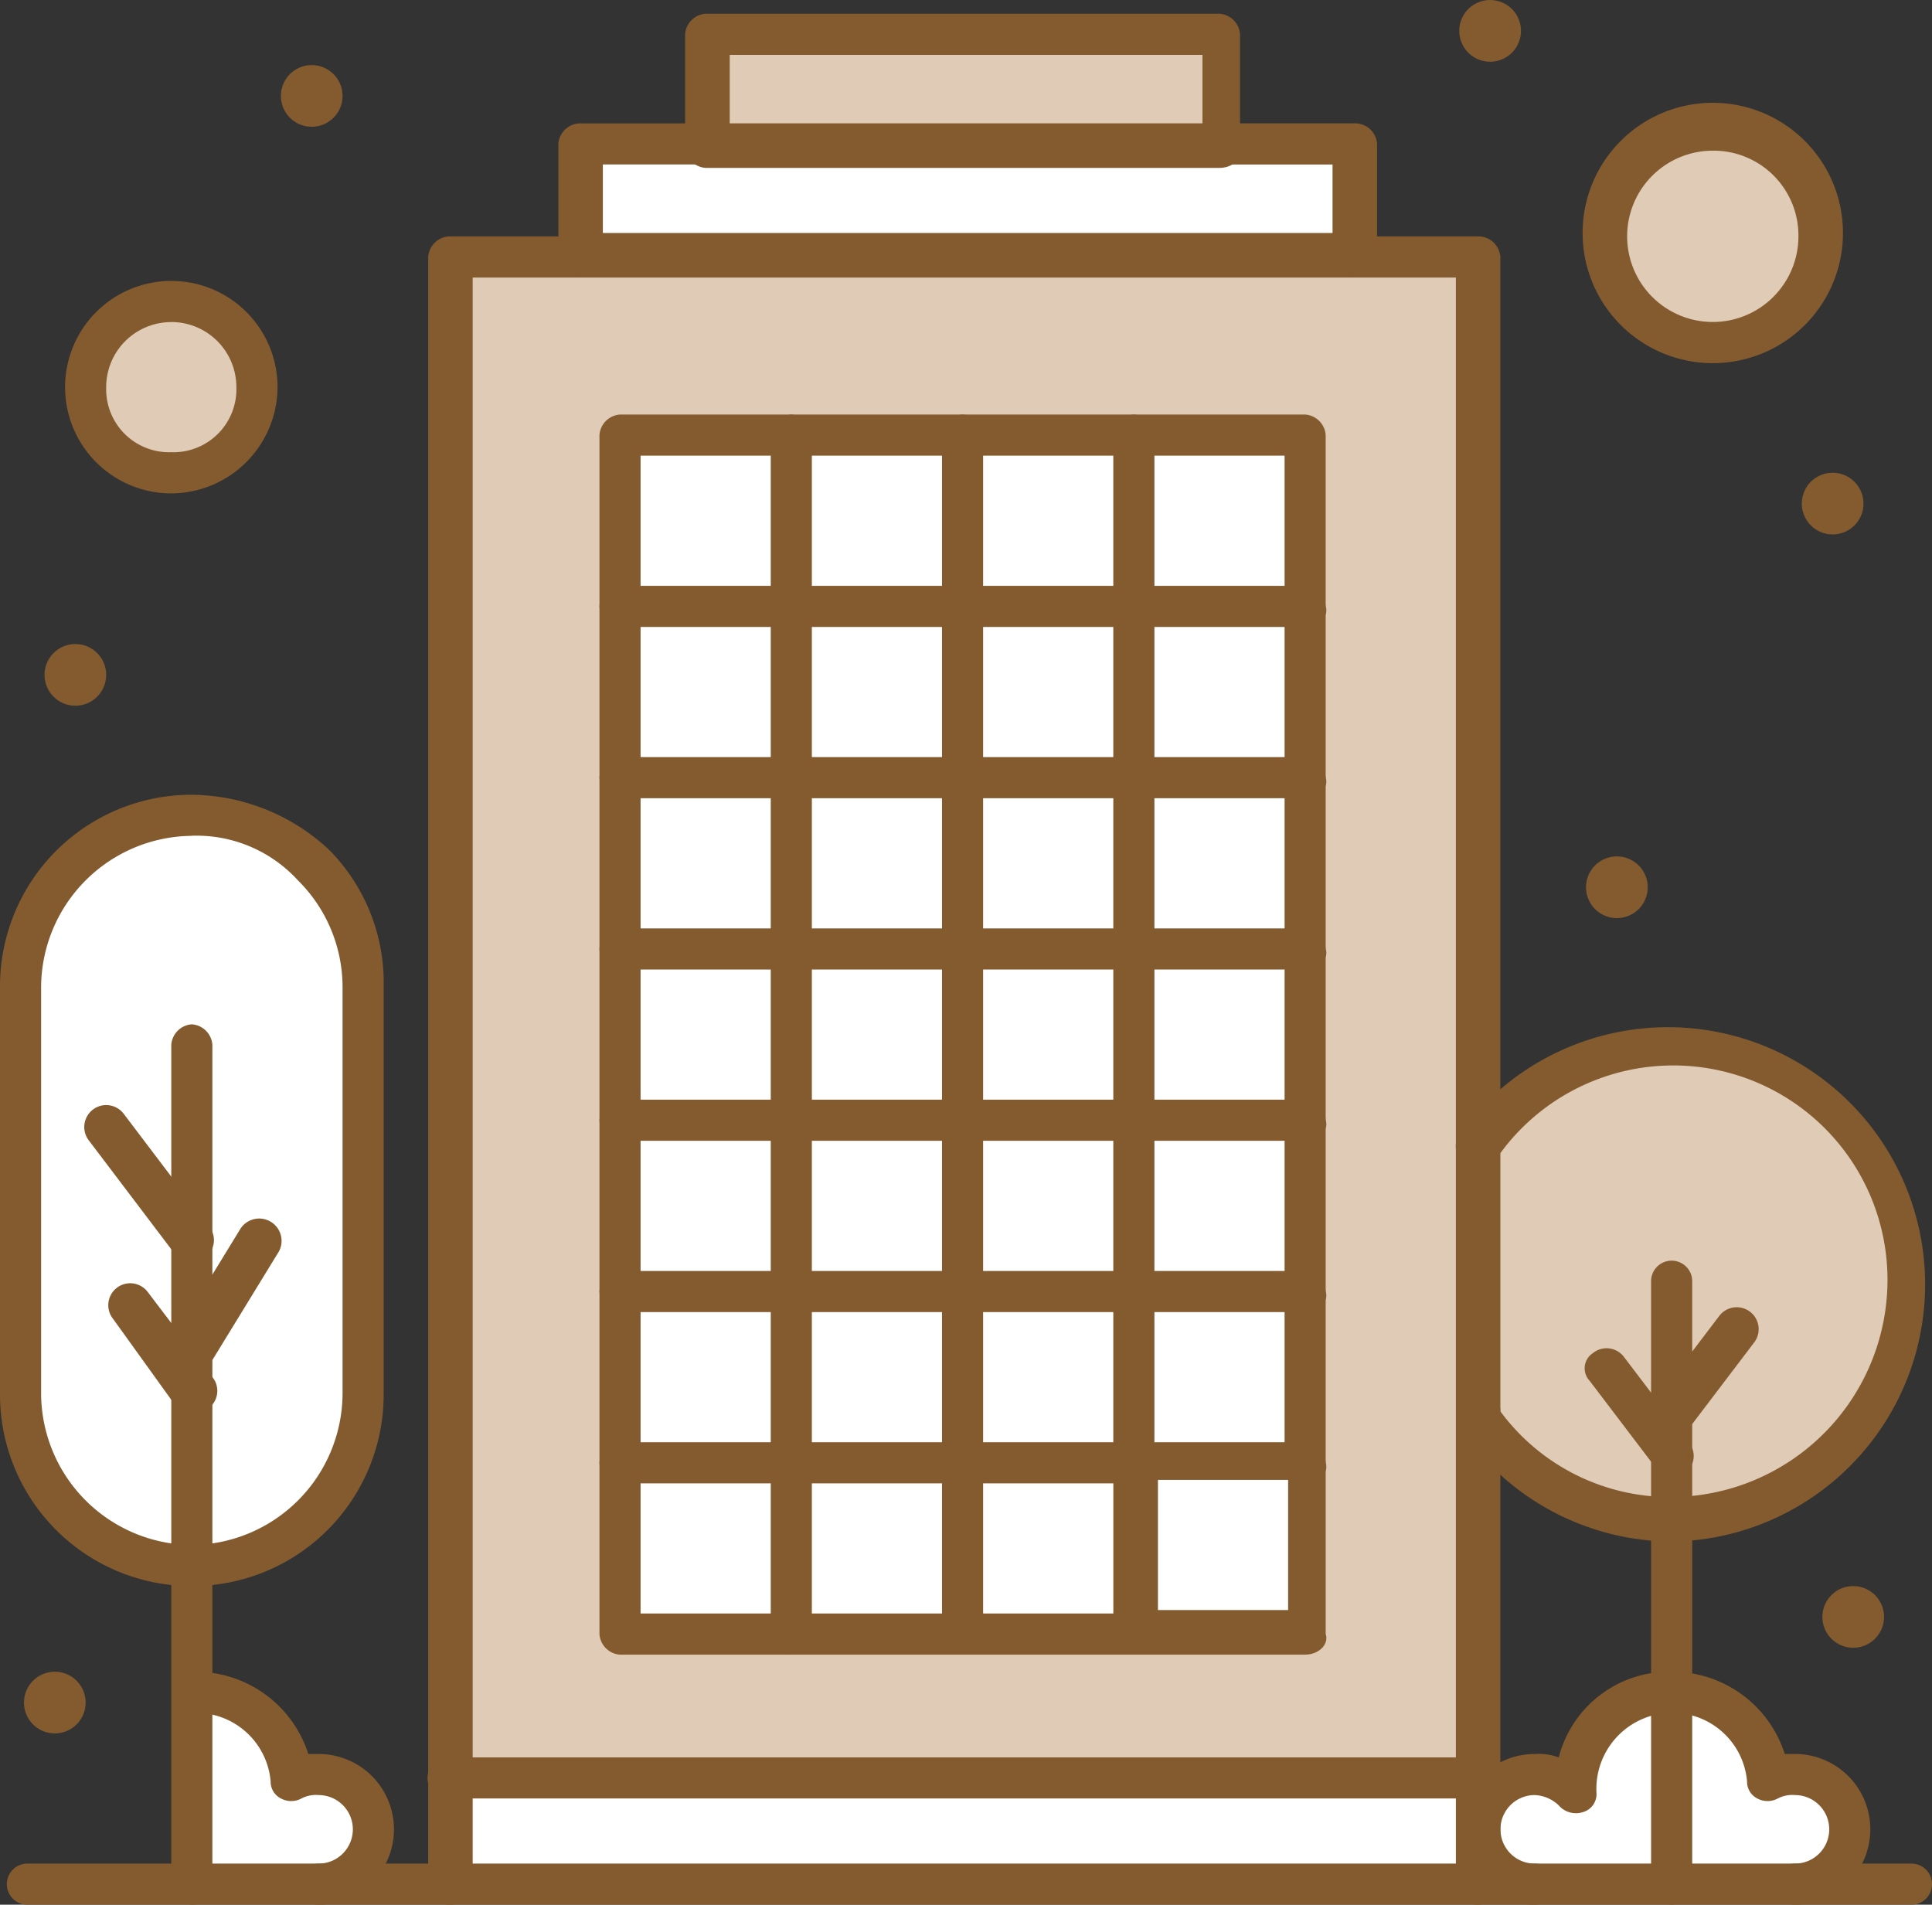
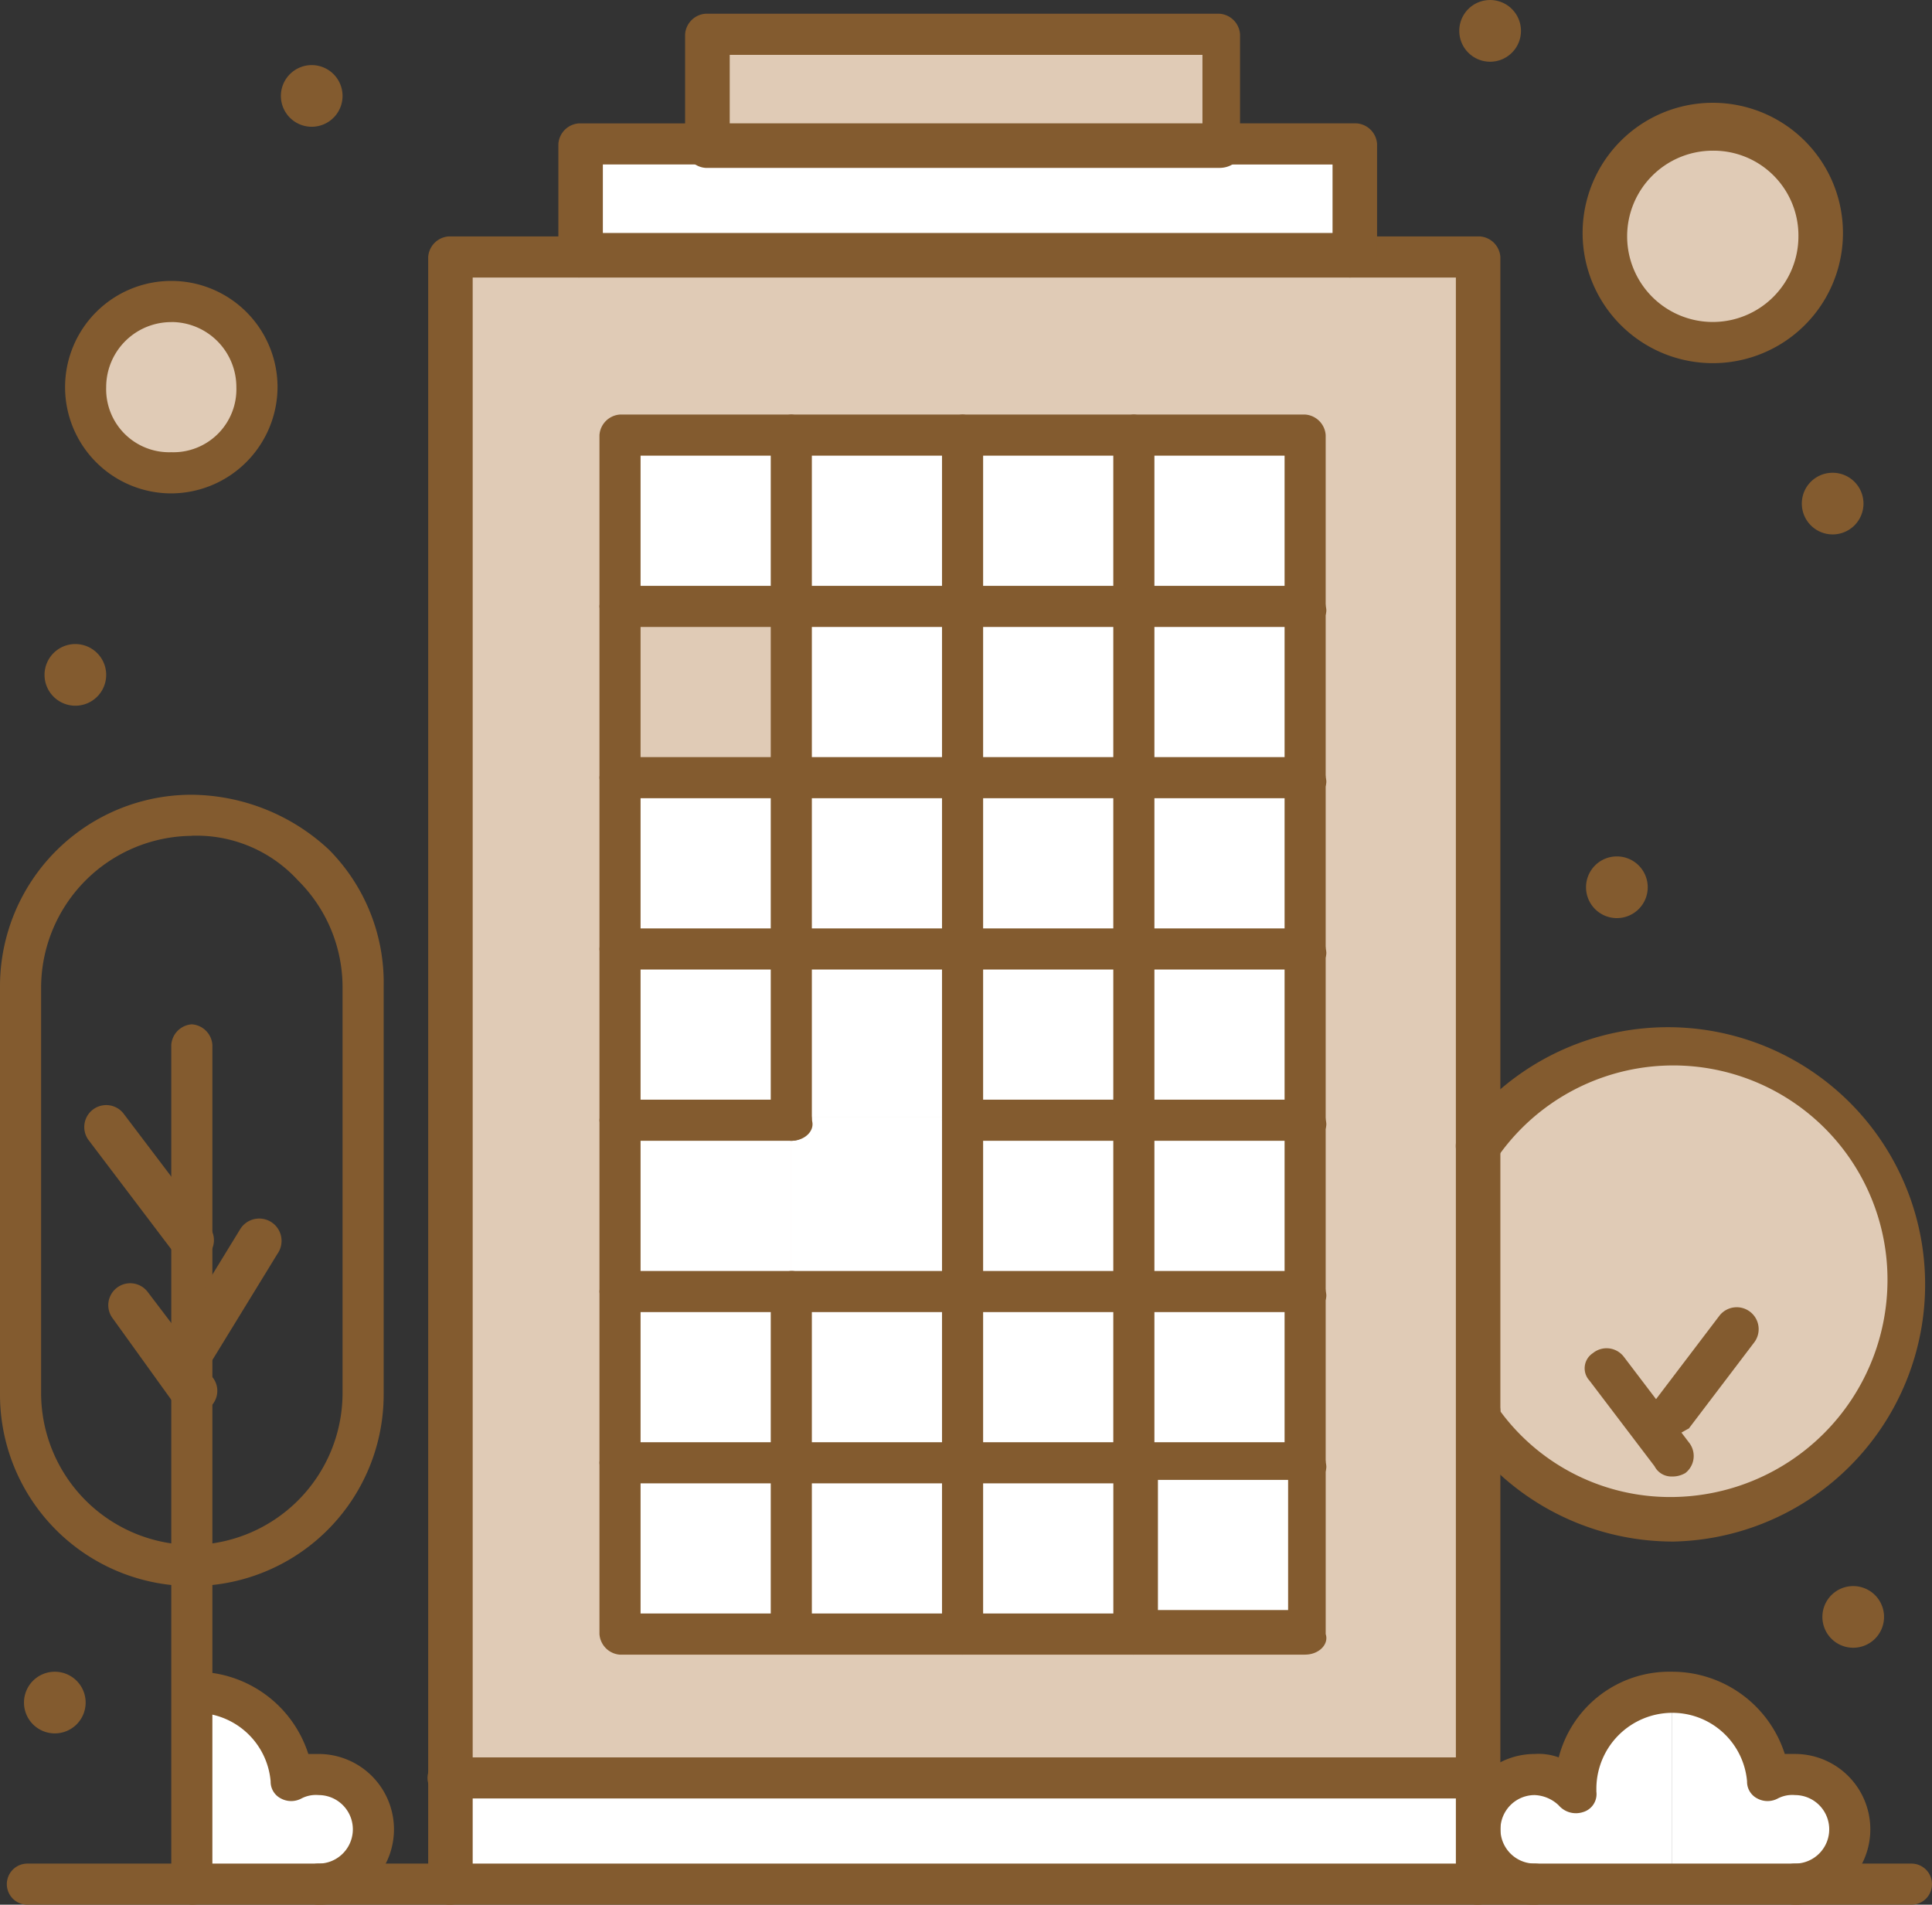
<svg xmlns="http://www.w3.org/2000/svg" width="90.934" height="89.646" viewBox="0 0 90.934 89.646">
  <rect x="0" y="0" width="90.934" height="89.646" fill="#333333" stroke="none" />
  <defs>
    <clipPath id="clip-path">
      <rect id="Rectangle_616" data-name="Rectangle 616" width="90.934" height="89.646" fill="none" />
    </clipPath>
  </defs>
  <g id="Group_472" data-name="Group 472" transform="translate(0 0)">
    <path id="Path_1414" data-name="Path 1414" d="M55.5,7.5H13.1V79.086H61.469V7.5Z" transform="translate(8.021 4.593)" fill="#e0cbb6" />
    <rect id="Rectangle_587" data-name="Rectangle 587" width="8.062" height="8.062" transform="translate(53.367 68.686)" fill="#fff" />
    <rect id="Rectangle_588" data-name="Rectangle 588" width="8.062" height="8.062" transform="translate(37.244 68.686)" fill="#fff" />
    <rect id="Rectangle_589" data-name="Rectangle 589" width="8.062" height="8.062" transform="translate(29.183 60.624)" fill="#fff" />
    <rect id="Rectangle_590" data-name="Rectangle 590" width="8.062" height="8.062" transform="translate(45.306 60.624)" fill="#fff" />
    <rect id="Rectangle_591" data-name="Rectangle 591" width="8.062" height="8.062" transform="translate(53.367 52.562)" fill="#fff" />
    <rect id="Rectangle_592" data-name="Rectangle 592" width="8.062" height="8.062" transform="translate(37.244 52.562)" fill="#fff" />
    <rect id="Rectangle_593" data-name="Rectangle 593" width="8.062" height="8.062" transform="translate(45.306 44.501)" fill="#fff" />
    <rect id="Rectangle_594" data-name="Rectangle 594" width="8.062" height="8.062" transform="translate(29.183 44.501)" fill="#fff" />
    <rect id="Rectangle_595" data-name="Rectangle 595" width="8.062" height="8.062" transform="translate(37.244 36.439)" fill="#fff" />
    <rect id="Rectangle_596" data-name="Rectangle 596" width="8.062" height="8.062" transform="translate(53.367 36.439)" fill="#fff" />
    <rect id="Rectangle_597" data-name="Rectangle 597" width="8.062" height="8.062" transform="translate(53.367 20.316)" fill="#fff" />
    <rect id="Rectangle_598" data-name="Rectangle 598" width="8.062" height="8.062" transform="translate(45.306 28.378)" fill="#fff" />
-     <rect id="Rectangle_599" data-name="Rectangle 599" width="8.062" height="8.062" transform="translate(29.183 28.378)" fill="#fff" />
    <rect id="Rectangle_600" data-name="Rectangle 600" width="8.062" height="8.062" transform="translate(37.244 20.316)" fill="#fff" />
    <rect id="Rectangle_601" data-name="Rectangle 601" width="8.062" height="8.062" transform="translate(53.367 60.624)" fill="#fff" />
    <rect id="Rectangle_602" data-name="Rectangle 602" width="8.062" height="8.062" transform="translate(53.367 44.501)" fill="#fff" />
    <rect id="Rectangle_603" data-name="Rectangle 603" width="8.062" height="8.062" transform="translate(53.367 28.378)" fill="#fff" />
    <rect id="Rectangle_604" data-name="Rectangle 604" width="8.062" height="8.062" transform="translate(45.306 68.686)" fill="#fff" />
    <rect id="Rectangle_605" data-name="Rectangle 605" width="8.062" height="8.062" transform="translate(45.306 52.562)" fill="#fff" />
    <rect id="Rectangle_606" data-name="Rectangle 606" width="8.062" height="8.062" transform="translate(45.306 36.439)" fill="#fff" />
    <rect id="Rectangle_607" data-name="Rectangle 607" width="8.062" height="8.062" transform="translate(45.306 20.316)" fill="#fff" />
    <rect id="Rectangle_608" data-name="Rectangle 608" width="8.062" height="8.062" transform="translate(37.244 60.624)" fill="#fff" />
    <rect id="Rectangle_609" data-name="Rectangle 609" width="8.062" height="8.062" transform="translate(37.244 44.501)" fill="#fff" />
    <rect id="Rectangle_610" data-name="Rectangle 610" width="8.062" height="8.062" transform="translate(37.244 28.378)" fill="#fff" />
    <rect id="Rectangle_611" data-name="Rectangle 611" width="8.062" height="8.062" transform="translate(29.183 68.686)" fill="#fff" />
    <rect id="Rectangle_612" data-name="Rectangle 612" width="8.062" height="8.062" transform="translate(29.183 52.562)" fill="#fff" />
    <rect id="Rectangle_613" data-name="Rectangle 613" width="8.062" height="8.062" transform="translate(29.183 36.439)" fill="#fff" />
    <rect id="Rectangle_614" data-name="Rectangle 614" width="8.062" height="8.062" transform="translate(29.183 20.316)" fill="#fff" />
    <path id="Path_1415" data-name="Path 1415" d="M13.1,51.9v5H61.47v-5Z" transform="translate(8.021 31.779)" fill="#fff" />
    <rect id="Rectangle_615" data-name="Rectangle 615" width="24.185" height="5.322" transform="translate(33.214 1.612)" fill="#e0cbb6" />
    <path id="Path_1416" data-name="Path 1416" d="M53.176,4.3V9.459H16.9V4.3H53.176Z" transform="translate(10.349 2.634)" fill="#fff" />
    <g id="Group_474" data-name="Group 474" transform="translate(0 0)">
      <g id="Group_473" data-name="Group 473" clip-path="url(#clip-path)">
        <path id="Path_1417" data-name="Path 1417" d="M51.9,3.8a5,5,0,1,1-5,5,5.022,5.022,0,0,1,5-5" transform="translate(28.717 2.328)" fill="#e0cbb6" />
        <path id="Path_1418" data-name="Path 1418" d="M6.531,8.8a4.031,4.031,0,1,1,0,8.062,4.031,4.031,0,1,1,0-8.062" transform="translate(1.531 5.39)" fill="#e0cbb6" />
        <path id="Path_1419" data-name="Path 1419" d="M11.5,53.271a2.579,2.579,0,1,1,0,5.158H5.7V49.4a4.563,4.563,0,0,1,4.514,4.19,3.061,3.061,0,0,1,1.29-.321" transform="translate(3.49 30.249)" fill="#fff" />
        <path id="Path_1420" data-name="Path 1420" d="M54.6,53.271a2.579,2.579,0,1,1,0,5.158H48.8V49.4a4.562,4.562,0,0,1,4.514,4.19,3.061,3.061,0,0,1,1.29-.321" transform="translate(29.881 30.249)" fill="#fff" />
        <path id="Path_1421" data-name="Path 1421" d="M52.23,49.4v9.029H45.78a2.58,2.58,0,1,1,0-5.159,2.673,2.673,0,0,1,1.935.806v-.161A4.407,4.407,0,0,1,52.23,49.4" transform="translate(26.451 30.249)" fill="#fff" />
        <path id="Path_1422" data-name="Path 1422" d="M52.23,52.85A11.215,11.215,0,0,1,43.2,48.174v-12.9A10.8,10.8,0,0,1,52.23,30.6a11.125,11.125,0,0,1,0,22.25" transform="translate(26.451 18.737)" fill="#e0cbb6" />
-         <path id="Path_1423" data-name="Path 1423" d="M8.662,58.949A7.983,7.983,0,0,1,.6,50.888V31.863a7.981,7.981,0,0,1,13.7-5.643,8.208,8.208,0,0,1,2.418,5.643V51.049a7.949,7.949,0,0,1-8.062,7.9" transform="translate(0.367 14.574)" fill="#fff" />
        <path id="Path_1424" data-name="Path 1424" d="M54.651,46.3A1.451,1.451,0,1,1,53.2,47.75,1.45,1.45,0,0,1,54.651,46.3" transform="translate(32.575 28.351)" fill="#835b2f" />
        <path id="Path_1425" data-name="Path 1425" d="M54.051,13.8A1.451,1.451,0,1,1,52.6,15.25,1.447,1.447,0,0,1,54.051,13.8" transform="translate(32.207 8.451)" fill="#835b2f" />
        <path id="Path_1426" data-name="Path 1426" d="M47.75,25A1.452,1.452,0,1,1,46.3,26.451,1.451,1.451,0,0,1,47.75,25" transform="translate(28.35 15.308)" fill="#835b2f" />
        <path id="Path_1427" data-name="Path 1427" d="M44.051,0A1.452,1.452,0,1,1,42.6,1.451,1.449,1.449,0,0,1,44.051,0" transform="translate(26.084 0.001)" fill="#835b2f" />
        <path id="Path_1428" data-name="Path 1428" d="M9.651,1.9A1.451,1.451,0,1,1,8.2,3.351,1.451,1.451,0,0,1,9.651,1.9" transform="translate(5.021 1.164)" fill="#835b2f" />
        <path id="Path_1429" data-name="Path 1429" d="M2.751,18.8A1.451,1.451,0,1,1,1.3,20.25,1.45,1.45,0,0,1,2.751,18.8" transform="translate(0.796 11.513)" fill="#835b2f" />
        <path id="Path_1430" data-name="Path 1430" d="M2.151,48.8A1.451,1.451,0,1,1,.7,50.25,1.45,1.45,0,0,1,2.151,48.8" transform="translate(0.429 29.882)" fill="#835b2f" />
        <path id="Path_1431" data-name="Path 1431" d="M13.467,85.42a1.041,1.041,0,0,1-.967-.969V7.867a1.04,1.04,0,0,1,.967-.966h6.127a1.04,1.04,0,0,1,.967.966,1.041,1.041,0,0,1-.967.969h-5V84.451a1.078,1.078,0,0,1-1.129.969" transform="translate(7.654 4.226)" fill="#835b2f" />
        <path id="Path_1432" data-name="Path 1432" d="M45.733,85.42a1.041,1.041,0,0,1-.967-.969V8.836h-5a1.041,1.041,0,0,1-.967-.969,1.04,1.04,0,0,1,.967-.966h6.127a1.04,1.04,0,0,1,.967.966V84.451a1.078,1.078,0,0,1-1.129.969" transform="translate(23.758 4.226)" fill="#835b2f" />
        <path id="Path_1433" data-name="Path 1433" d="M53.544,10.856H17.269a1.041,1.041,0,0,1-.969-.969V4.568a1.041,1.041,0,0,1,.969-.967h6.125a1.04,1.04,0,0,1,.967.967,1.042,1.042,0,0,1-.967.967h-5V8.76H52.738V5.536h-5a1.043,1.043,0,0,1-.967-.967A1.042,1.042,0,0,1,47.74,3.6h6.127a1.04,1.04,0,0,1,.967.967V9.887c-.321.485-.806.969-1.29.969" transform="translate(9.981 2.206)" fill="#835b2f" />
        <path id="Path_1434" data-name="Path 1434" d="M45.152,7.656H20.967A1.04,1.04,0,0,1,20,6.689V1.367A1.04,1.04,0,0,1,20.967.4H45.152a1.04,1.04,0,0,1,.967.966V6.689c.161.484-.321.967-.967.967M22.1,5.56h22.25V2.336H22.1Z" transform="translate(12.246 0.246)" fill="#835b2f" />
        <path id="Path_1435" data-name="Path 1435" d="M89.844,56.336H1.167a.967.967,0,1,1,0-1.935H89.844a.967.967,0,1,1,0,1.935" transform="translate(0.122 33.311)" fill="#835b2f" />
        <path id="Path_1436" data-name="Path 1436" d="M18.467,22.1a1.042,1.042,0,0,1-.967-.969V13.067a1.04,1.04,0,0,1,.967-.966h8.062a1.04,1.04,0,0,1,.967.966,1.042,1.042,0,0,1-.967.969H19.435v7.093c.161.484-.322.969-.967.969" transform="translate(10.715 7.41)" fill="#835b2f" />
        <path id="Path_1437" data-name="Path 1437" d="M23.467,22.1a1.042,1.042,0,0,1-.967-.969V13.067a1.04,1.04,0,0,1,.967-.966h8.062a1.04,1.04,0,0,1,.967.966,1.042,1.042,0,0,1-.967.969H24.435v7.093c.161.484-.322.969-.967.969" transform="translate(13.777 7.41)" fill="#835b2f" />
        <path id="Path_1438" data-name="Path 1438" d="M28.467,22.1a1.042,1.042,0,0,1-.967-.969V13.067a1.04,1.04,0,0,1,.967-.966h8.062a1.04,1.04,0,0,1,.967.966,1.042,1.042,0,0,1-.967.969H29.435v7.093c.161.484-.322.969-.967.969" transform="translate(16.838 7.41)" fill="#835b2f" />
        <path id="Path_1439" data-name="Path 1439" d="M41.529,22.1a1.042,1.042,0,0,1-.967-.969V14.036H34.435v7.093a.967.967,0,1,1-1.935,0V13.067a1.04,1.04,0,0,1,.967-.966h8.062a1.04,1.04,0,0,1,.967.966v8.062c.161.484-.322.969-.967.969" transform="translate(19.9 7.41)" fill="#835b2f" />
        <path id="Path_1440" data-name="Path 1440" d="M18.467,27.1a1.042,1.042,0,0,1-.967-.969V18.067a1.04,1.04,0,0,1,.967-.966h8.062a.967.967,0,1,1,0,1.935H19.435v7.093c.161.484-.322.969-.967.969" transform="translate(10.715 10.472)" fill="#835b2f" />
        <path id="Path_1441" data-name="Path 1441" d="M23.467,27.1a1.042,1.042,0,0,1-.967-.969V18.067a1.04,1.04,0,0,1,.967-.966h8.062a.967.967,0,1,1,0,1.935H24.435v7.093c.161.484-.322.969-.967.969" transform="translate(13.777 10.472)" fill="#835b2f" />
        <path id="Path_1442" data-name="Path 1442" d="M28.467,27.1a1.042,1.042,0,0,1-.967-.969V18.067a1.04,1.04,0,0,1,.967-.966h8.062a.967.967,0,1,1,0,1.935H29.435v7.093c.161.484-.322.969-.967.969" transform="translate(16.838 10.472)" fill="#835b2f" />
        <path id="Path_1443" data-name="Path 1443" d="M41.529,27.1a1.042,1.042,0,0,1-.967-.969V19.036H34.435v7.093a.967.967,0,1,1-1.935,0V18.067a1.04,1.04,0,0,1,.967-.966h8.062a1.04,1.04,0,0,1,.967.966v8.062c.161.484-.322.969-.967.969" transform="translate(19.9 10.472)" fill="#835b2f" />
        <path id="Path_1444" data-name="Path 1444" d="M18.467,32.1a1.042,1.042,0,0,1-.967-.969V23.067a1.04,1.04,0,0,1,.967-.966h8.062a.967.967,0,1,1,0,1.935H19.435v7.093c.161.484-.322.969-.967.969" transform="translate(10.715 13.533)" fill="#835b2f" />
        <path id="Path_1445" data-name="Path 1445" d="M23.467,32.1a1.042,1.042,0,0,1-.967-.969V23.067a1.04,1.04,0,0,1,.967-.966h8.062a.967.967,0,1,1,0,1.935H24.435v7.093c.161.484-.322.969-.967.969" transform="translate(13.777 13.533)" fill="#835b2f" />
        <path id="Path_1446" data-name="Path 1446" d="M28.467,32.1a1.042,1.042,0,0,1-.967-.969V23.067a1.04,1.04,0,0,1,.967-.966h8.062a.967.967,0,1,1,0,1.935H29.435v7.093c.161.484-.322.969-.967.969" transform="translate(16.838 13.533)" fill="#835b2f" />
        <path id="Path_1447" data-name="Path 1447" d="M41.529,32.1a1.042,1.042,0,0,1-.967-.969V24.036H34.435v7.093a.967.967,0,1,1-1.935,0V23.067a1.04,1.04,0,0,1,.967-.966h8.062a1.04,1.04,0,0,1,.967.966v8.062c.161.484-.322.969-.967.969" transform="translate(19.9 13.533)" fill="#835b2f" />
        <path id="Path_1448" data-name="Path 1448" d="M18.467,37.1a1.042,1.042,0,0,1-.967-.969V28.067a1.04,1.04,0,0,1,.967-.966h8.062a.967.967,0,1,1,0,1.935H19.435v7.093c.161.484-.322.969-.967.969" transform="translate(10.715 16.595)" fill="#835b2f" />
        <path id="Path_1449" data-name="Path 1449" d="M23.467,37.1a1.042,1.042,0,0,1-.967-.969V28.067a1.04,1.04,0,0,1,.967-.966h8.062a.967.967,0,1,1,0,1.935H24.435v7.093c.161.484-.322.969-.967.969" transform="translate(13.777 16.595)" fill="#835b2f" />
        <path id="Path_1450" data-name="Path 1450" d="M28.467,37.1a1.042,1.042,0,0,1-.967-.969V28.067a1.04,1.04,0,0,1,.967-.966h8.062a.967.967,0,1,1,0,1.935H29.435v7.093c.161.484-.322.969-.967.969" transform="translate(16.838 16.595)" fill="#835b2f" />
        <path id="Path_1451" data-name="Path 1451" d="M41.529,37.1a1.042,1.042,0,0,1-.967-.969V29.036H34.435v7.093a.967.967,0,1,1-1.935,0V28.067a1.04,1.04,0,0,1,.967-.966h8.062a1.04,1.04,0,0,1,.967.966v8.062c.161.484-.322.969-.967.969" transform="translate(19.9 16.595)" fill="#835b2f" />
        <path id="Path_1452" data-name="Path 1452" d="M18.467,42.1a1.042,1.042,0,0,1-.967-.969V33.067a1.04,1.04,0,0,1,.967-.966h8.062a.967.967,0,1,1,0,1.935H19.435v7.093c.161.484-.322.969-.967.969" transform="translate(10.715 19.656)" fill="#835b2f" />
-         <path id="Path_1453" data-name="Path 1453" d="M23.467,42.1a1.042,1.042,0,0,1-.967-.969V33.067a1.04,1.04,0,0,1,.967-.966h8.062a.967.967,0,1,1,0,1.935H24.435v7.093c.161.484-.322.969-.967.969" transform="translate(13.777 19.656)" fill="#835b2f" />
        <path id="Path_1454" data-name="Path 1454" d="M28.467,42.1a1.042,1.042,0,0,1-.967-.969V33.067a1.04,1.04,0,0,1,.967-.966h8.062a.967.967,0,1,1,0,1.935H29.435v7.093c.161.484-.322.969-.967.969" transform="translate(16.838 19.656)" fill="#835b2f" />
        <path id="Path_1455" data-name="Path 1455" d="M41.529,42.1a1.042,1.042,0,0,1-.967-.969V34.036H34.435v7.093a.967.967,0,1,1-1.935,0V33.067a1.04,1.04,0,0,1,.967-.966h8.062a1.04,1.04,0,0,1,.967.966v8.062c.161.484-.322.969-.967.969" transform="translate(19.9 19.656)" fill="#835b2f" />
        <path id="Path_1456" data-name="Path 1456" d="M18.467,47.1a1.042,1.042,0,0,1-.967-.969V38.067a1.04,1.04,0,0,1,.967-.966h8.062a.967.967,0,1,1,0,1.935H19.435v7.093c.161.484-.322.969-.967.969" transform="translate(10.715 22.718)" fill="#835b2f" />
        <path id="Path_1457" data-name="Path 1457" d="M23.467,47.1a1.042,1.042,0,0,1-.967-.969V38.067a1.04,1.04,0,0,1,.967-.966h8.062a.967.967,0,1,1,0,1.935H24.435v7.093c.161.484-.322.969-.967.969" transform="translate(13.777 22.718)" fill="#835b2f" />
        <path id="Path_1458" data-name="Path 1458" d="M28.467,47.1a1.042,1.042,0,0,1-.967-.969V38.067a1.04,1.04,0,0,1,.967-.966h8.062a.967.967,0,1,1,0,1.935H29.435v7.093c.161.484-.322.969-.967.969" transform="translate(16.838 22.718)" fill="#835b2f" />
        <path id="Path_1459" data-name="Path 1459" d="M41.529,47.1a1.042,1.042,0,0,1-.967-.969V39.036H34.435v7.093a.967.967,0,1,1-1.935,0V38.067a1.04,1.04,0,0,1,.967-.966h8.062a1.04,1.04,0,0,1,.967.966v8.062c.161.484-.322.969-.967.969" transform="translate(19.9 22.718)" fill="#835b2f" />
        <path id="Path_1460" data-name="Path 1460" d="M26.529,52.1H18.467a1.042,1.042,0,0,1-.967-.969V43.067a1.04,1.04,0,0,1,.967-.966h8.062a.967.967,0,1,1,0,1.935H19.435v6.127h7.094a1.04,1.04,0,0,1,.967.966c.161.484-.322.969-.967.969" transform="translate(10.715 25.779)" fill="#835b2f" />
        <path id="Path_1461" data-name="Path 1461" d="M31.529,52.1H23.467a1.042,1.042,0,0,1-.967-.969V43.067a1.04,1.04,0,0,1,.967-.966h8.062a.967.967,0,1,1,0,1.935H24.435v6.127h7.094a1.04,1.04,0,0,1,.967.966c.161.484-.322.969-.967.969" transform="translate(13.777 25.779)" fill="#835b2f" />
        <path id="Path_1462" data-name="Path 1462" d="M36.529,52.1H28.467a1.042,1.042,0,0,1-.967-.969V43.067a1.04,1.04,0,0,1,.967-.966h8.062a.967.967,0,1,1,0,1.935H29.435v6.127h7.094a1.04,1.04,0,0,1,.967.966c.161.484-.322.969-.967.969" transform="translate(16.838 25.779)" fill="#835b2f" />
        <path id="Path_1463" data-name="Path 1463" d="M41.528,52.1H33.467a1.04,1.04,0,0,1-.966-.967V43.068a1.039,1.039,0,0,1,.966-.967h8.062a1.04,1.04,0,0,1,.967.967V51.13c.161.482-.321.967-.967.967M34.6,50h6.127V43.873H34.6Z" transform="translate(19.901 25.779)" fill="#835b2f" />
        <path id="Path_1464" data-name="Path 1464" d="M61.837,53.234H13.467a.967.967,0,1,1,0-1.933H61.837a1.04,1.04,0,0,1,.967.966c.161.484-.322.967-.967.967" transform="translate(7.654 31.413)" fill="#835b2f" />
        <path id="Path_1465" data-name="Path 1465" d="M52.66,54.246a12.086,12.086,0,0,1-9.837-5.158c-.16-.163-.16-.322-.16-.647v-.322a.967.967,0,0,1,1.935,0A9.925,9.925,0,0,0,52.66,52.15,10.22,10.22,0,0,0,62.818,41.992a10.084,10.084,0,0,0-18.382-5.8,1.05,1.05,0,0,1-1.772-1.129,12.106,12.106,0,1,1,10,19.185" transform="translate(26.021 18.309)" fill="#835b2f" />
        <path id="Path_1466" data-name="Path 1466" d="M9.029,60.444A9.014,9.014,0,0,1,0,51.415V32.229A9.014,9.014,0,0,1,9.029,23.2a9.587,9.587,0,0,1,6.449,2.58,8.88,8.88,0,0,1,2.58,6.449V51.415a9.013,9.013,0,0,1-9.029,9.029m0-35.31a7.157,7.157,0,0,0-7.094,7.094V51.415A7.157,7.157,0,0,0,9.029,58.51a7.157,7.157,0,0,0,7.094-7.094V32.229a7.074,7.074,0,0,0-2.1-5,6.465,6.465,0,0,0-5-2.1" transform="translate(0 14.206)" fill="#835b2f" />
-         <path id="Path_1467" data-name="Path 1467" d="M49.168,67.112a1.042,1.042,0,0,1-.969-.969V37.768a.968.968,0,0,1,1.936,0V66.143a1.041,1.041,0,0,1-.967.969" transform="translate(29.513 22.534)" fill="#835b2f" />
        <path id="Path_1468" data-name="Path 1468" d="M5.967,71.337A1.041,1.041,0,0,1,5,70.368v-39.5a1.04,1.04,0,0,1,.967-.966,1.04,1.04,0,0,1,.967.966v39.5c.161.485-.322.969-.967.969" transform="translate(3.062 18.309)" fill="#835b2f" />
        <path id="Path_1469" data-name="Path 1469" d="M7.522,39.741a.887.887,0,0,1-.806-.484L2.685,33.936A1.032,1.032,0,0,1,4.3,32.647l4.031,5.321a1.02,1.02,0,0,1-.161,1.451.838.838,0,0,1-.645.322" transform="translate(1.507 19.754)" fill="#835b2f" />
        <path id="Path_1470" data-name="Path 1470" d="M5.97,42.7a.592.592,0,0,1-.484-.161,1.05,1.05,0,0,1-.322-1.451l3.063-5A1.052,1.052,0,1,1,10,37.216l-3.063,5a1.149,1.149,0,0,1-.967.484" transform="translate(3.059 21.796)" fill="#835b2f" />
        <path id="Path_1471" data-name="Path 1471" d="M49.192,44.19a.967.967,0,0,1-.645-.161,1.02,1.02,0,0,1-.161-1.451l3.062-4.031a1.032,1.032,0,1,1,1.612,1.29L50,43.867c-.322.161-.484.322-.806.322" transform="translate(29.489 23.367)" fill="#835b2f" />
        <path id="Path_1472" data-name="Path 1472" d="M50.355,45.391a.89.89,0,0,1-.806-.484l-3.063-4.031a.852.852,0,0,1,.161-1.291,1.022,1.022,0,0,1,1.451.163l3.063,4.031A1.017,1.017,0,0,1,51,45.228a1.2,1.2,0,0,1-.643.163" transform="translate(28.325 24.102)" fill="#835b2f" />
        <path id="Path_1473" data-name="Path 1473" d="M7.094,43.652a.888.888,0,0,1-.806-.485l-2.9-4.031A1.032,1.032,0,0,1,5,37.846l3.063,4.031A1.022,1.022,0,0,1,7.9,43.329c-.322.16-.484.322-.806.322" transform="translate(1.935 22.939)" fill="#835b2f" />
        <path id="Path_1474" data-name="Path 1474" d="M58.4,59.765a.967.967,0,1,1,0-1.935,1.612,1.612,0,1,0,0-3.225,1.466,1.466,0,0,0-.806.16,1.019,1.019,0,0,1-.967,0,.882.882,0,0,1-.482-.806A3.529,3.529,0,0,0,52.6,50.734a3.579,3.579,0,0,0-3.547,3.549v.161a.883.883,0,0,1-.645.967,1.069,1.069,0,0,1-1.127-.322,1.737,1.737,0,0,0-1.13-.484,1.612,1.612,0,1,0,0,3.225.967.967,0,1,1,0,1.935,3.547,3.547,0,0,1,0-7.094,2.751,2.751,0,0,1,1.13.161A5.374,5.374,0,0,1,52.6,48.8a5.567,5.567,0,0,1,5.321,3.87H58.4a3.547,3.547,0,0,1,0,7.094" transform="translate(26.084 29.882)" fill="#835b2f" />
        <path id="Path_1475" data-name="Path 1475" d="M11.872,59.765a.967.967,0,1,1,0-1.935,1.612,1.612,0,1,0,0-3.225,1.466,1.466,0,0,0-.806.16,1.019,1.019,0,0,1-.967,0,.883.883,0,0,1-.484-.806,3.528,3.528,0,0,0-3.547-3.225.967.967,0,1,1,0-1.933,5.567,5.567,0,0,1,5.321,3.87h.484a3.547,3.547,0,1,1,0,7.094" transform="translate(3.123 29.882)" fill="#835b2f" />
        <path id="Path_1476" data-name="Path 1476" d="M6.9,18.2a5,5,0,1,1,5-5,5.023,5.023,0,0,1-5,5m0-8.062A3.061,3.061,0,0,0,3.835,13.2,2.965,2.965,0,0,0,6.9,16.262,2.965,2.965,0,0,0,9.962,13.2,3.061,3.061,0,0,0,6.9,10.135" transform="translate(1.163 5.022)" fill="#835b2f" />
        <path id="Path_1477" data-name="Path 1477" d="M52.327,15.254a6.127,6.127,0,1,1,6.127-6.127,6.123,6.123,0,0,1-6.127,6.127m0-10a4.031,4.031,0,1,0,4.031,4.031,3.992,3.992,0,0,0-4.031-4.031" transform="translate(28.289 1.838)" fill="#835b2f" />
      </g>
    </g>
  </g>
</svg>